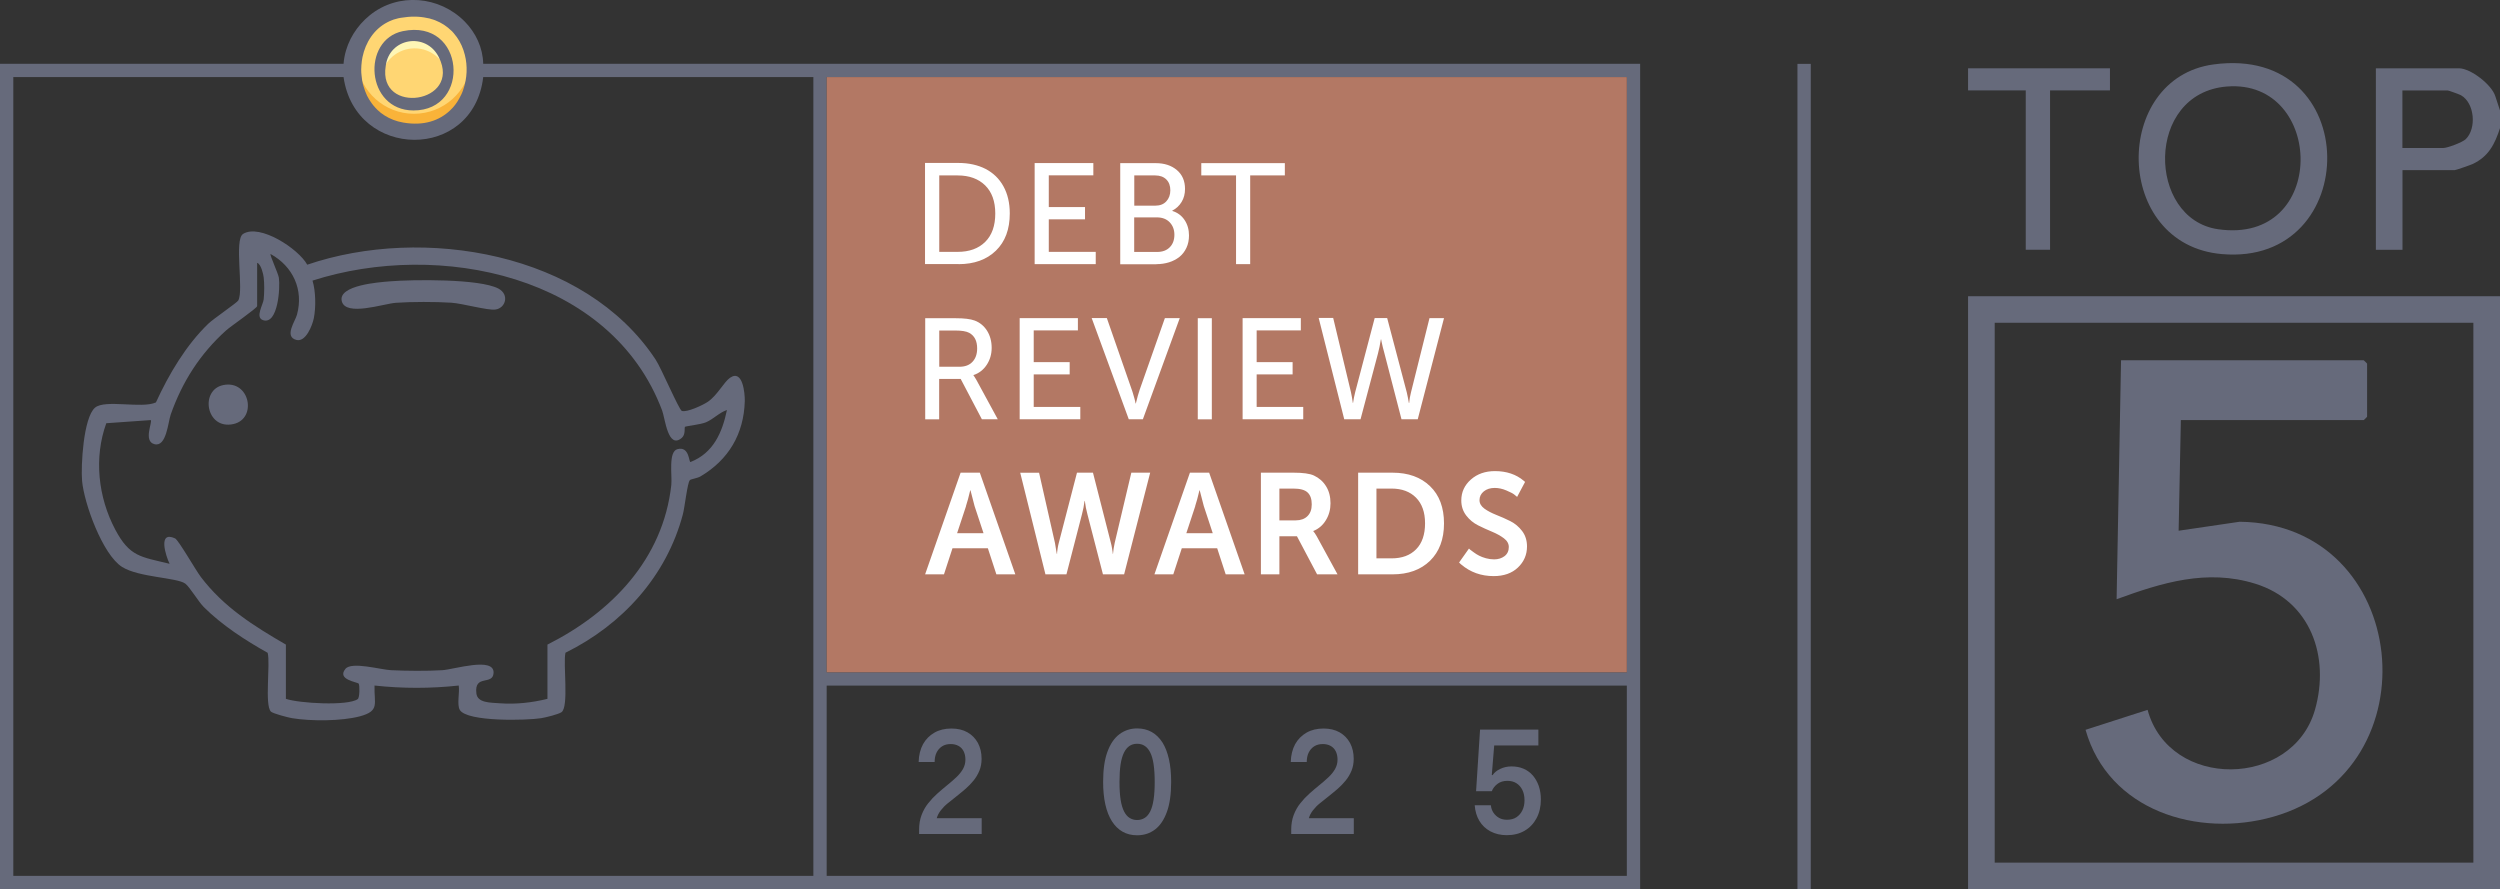
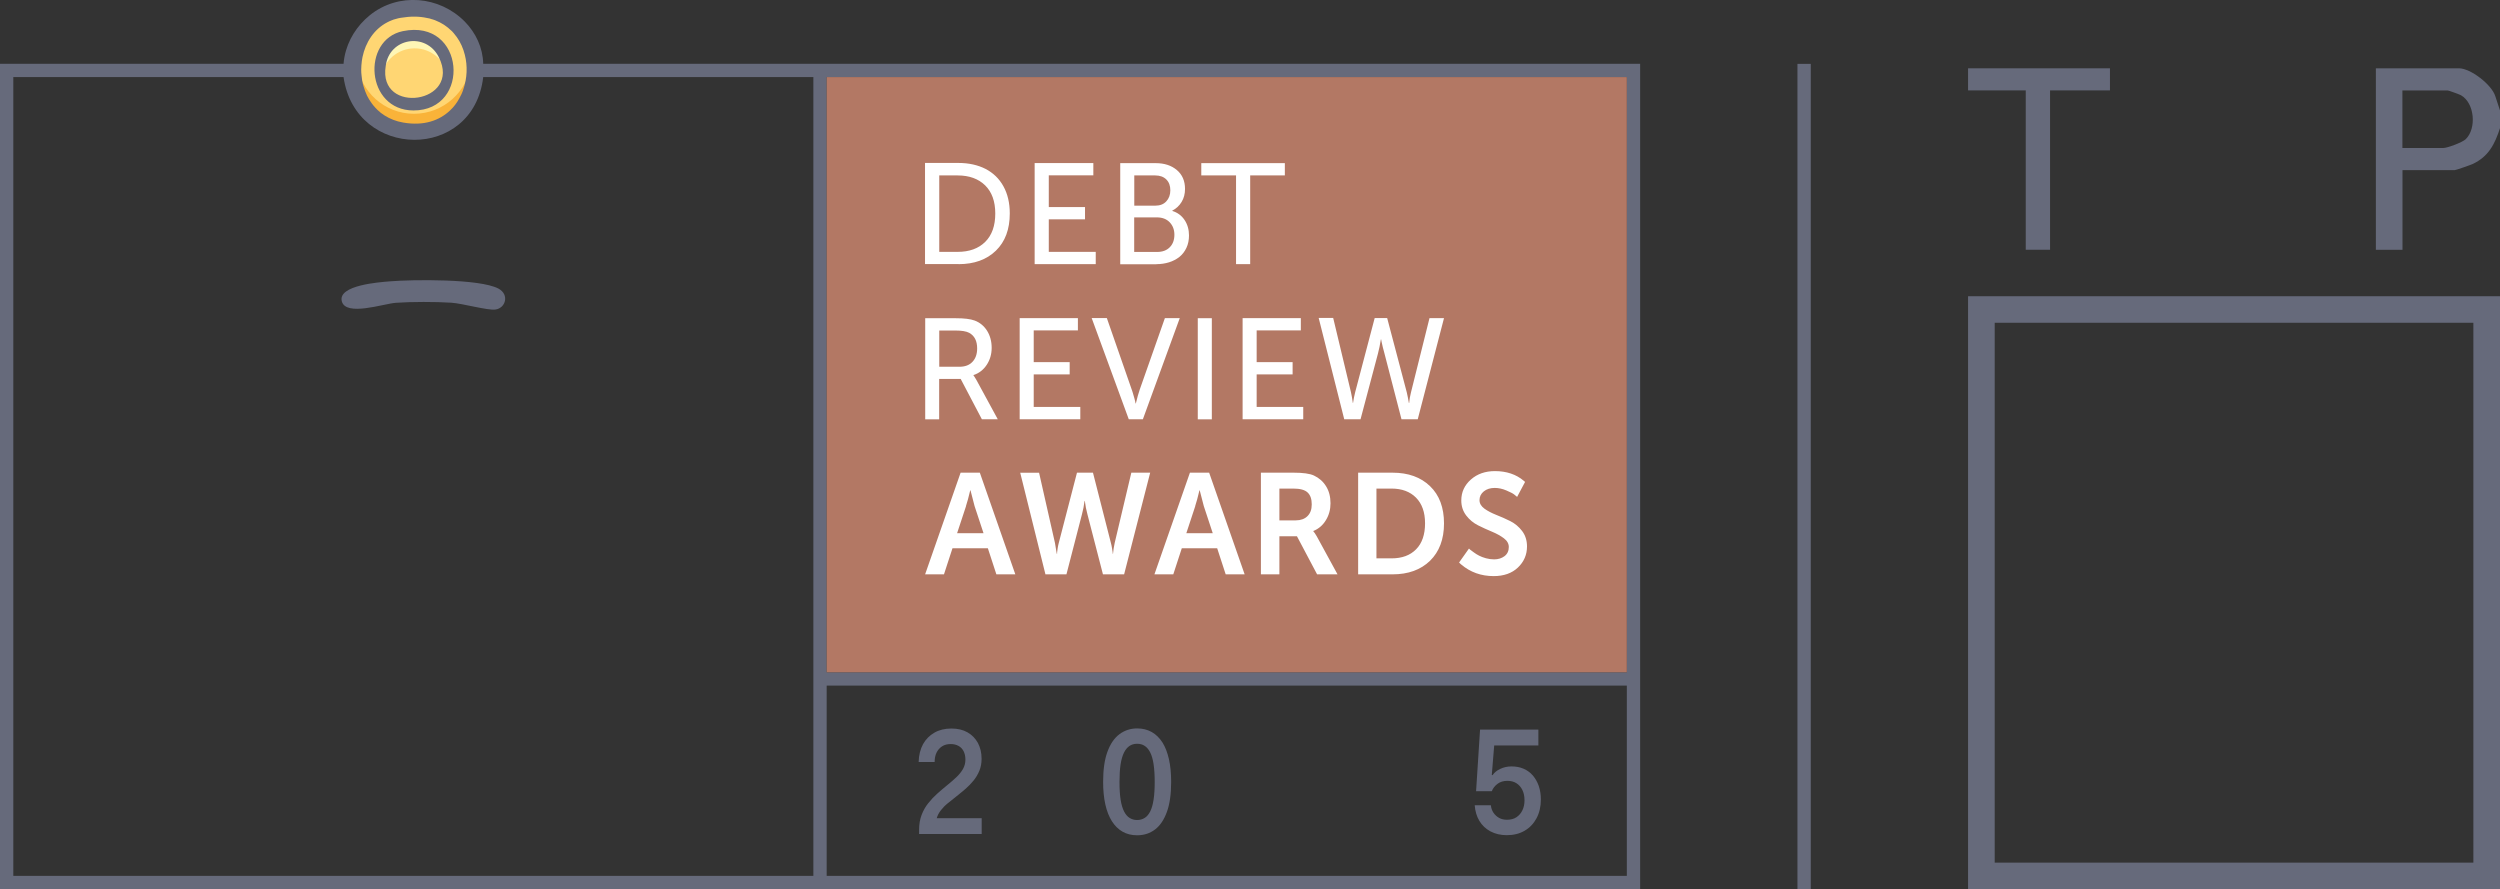
<svg xmlns="http://www.w3.org/2000/svg" id="Layer_1" data-name="Layer 1" viewBox="0 0 270.48 96.21">
  <rect x="0" y="0" width="270.48" height="96.21" fill="#333333" stroke="none" />
  <defs>
    <style>
      .cls-1 {
        fill: #666a7b;
      }

      .cls-2 {
        fill: #fff;
      }

      .cls-3 {
        fill: #b37864;
      }

      .cls-4 {
        fill: #ffd673;
      }

      .cls-5 {
        fill: #fef6b5;
      }

      .cls-6 {
        fill: #f9b339;
      }
    </style>
  </defs>
  <g>
    <circle class="cls-4" cx="44.8" cy="7.52" r="6.24" />
    <path class="cls-5" d="M48.54,7.57c0,.23-.02.46-.06.67-.32-1.71-1.82-3.01-3.62-3.01s-3.3,1.3-3.62,3.01c-.04-.21-.06-.44-.06-.67,0-2.03,1.65-3.67,3.68-3.67s3.68,1.64,3.68,3.67Z" />
    <path class="cls-6" d="M51.03,7.52c0,3.44-2.79,6.23-6.24,6.23s-6.23-2.79-6.23-6.23c0-.24.01-.48.04-.72.36,3.1,3,5.51,6.19,5.51s5.84-2.41,6.2-5.51c.03.24.04.48.04.72Z" />
  </g>
  <g>
    <path class="cls-1" d="M99.44,90.22v-.45c0-.59.09-1.13.27-1.6.18-.47.42-.9.72-1.27.3-.38.62-.72.98-1.04.36-.32.71-.62,1.07-.91.36-.29.68-.57.98-.85.3-.28.54-.58.72-.89.18-.31.27-.66.27-1.03,0-.35-.07-.66-.2-.91-.13-.25-.31-.44-.55-.57s-.52-.2-.84-.2c-.36,0-.68.08-.94.25-.26.17-.46.4-.6.69s-.2.63-.2,1h-1.73c.02-.74.18-1.38.47-1.92.3-.54.71-.95,1.23-1.25.52-.3,1.14-.45,1.85-.45.67,0,1.25.14,1.73.41.49.28.86.66,1.13,1.15.26.49.4,1.06.4,1.71,0,.48-.08.91-.24,1.3-.16.39-.37.74-.63,1.06-.26.32-.55.62-.87.9-.32.28-.65.54-.97.8-.33.26-.64.51-.94.75s-.55.5-.76.77c-.21.27-.36.55-.44.85h4.86v1.71h-6.78Z" />
    <path class="cls-1" d="M123.02,90.37c-.59,0-1.12-.13-1.57-.39-.46-.26-.84-.64-1.15-1.13-.31-.49-.55-1.09-.71-1.81s-.24-1.53-.24-2.44c0-1.31.15-2.4.46-3.25.31-.85.74-1.49,1.3-1.91.56-.42,1.2-.63,1.92-.63.59,0,1.12.13,1.58.39s.84.64,1.16,1.13c.31.5.54,1.1.7,1.81.16.71.24,1.53.24,2.45,0,1.31-.15,2.4-.46,3.25s-.73,1.48-1.28,1.9-1.19.63-1.94.63ZM123.02,88.72c.32,0,.59-.08.83-.23.24-.15.44-.39.6-.71s.28-.75.36-1.27.12-1.16.12-1.9-.04-1.39-.12-1.92c-.08-.53-.2-.95-.36-1.27s-.36-.56-.6-.72c-.24-.16-.51-.23-.83-.23s-.58.08-.81.23c-.24.16-.44.4-.6.72-.16.32-.29.75-.37,1.27-.08.53-.12,1.17-.12,1.92s.04,1.37.12,1.9c.08.53.21.95.37,1.27.16.32.36.56.6.71.24.15.51.23.81.23Z" />
-     <path class="cls-1" d="M139.7,90.22v-.45c0-.59.09-1.13.27-1.6.18-.47.42-.9.72-1.27.3-.38.62-.72.98-1.04.36-.32.71-.62,1.07-.91.36-.29.68-.57.98-.85.3-.28.54-.58.72-.89.18-.31.27-.66.27-1.03,0-.35-.07-.66-.2-.91-.13-.25-.31-.44-.55-.57s-.52-.2-.84-.2c-.36,0-.68.08-.94.25-.26.17-.46.4-.6.69s-.2.63-.2,1h-1.73c.02-.74.18-1.38.47-1.92.3-.54.71-.95,1.23-1.25.52-.3,1.14-.45,1.85-.45.67,0,1.25.14,1.73.41.49.28.86.66,1.13,1.15.26.49.4,1.06.4,1.71,0,.48-.08.91-.24,1.3-.16.39-.37.74-.63,1.06-.26.32-.55.62-.87.9-.32.28-.65.54-.97.8-.33.26-.64.51-.94.75s-.55.5-.76.77c-.21.27-.36.55-.44.85h4.86v1.71h-6.78Z" />
    <path class="cls-1" d="M163.04,90.36c-.68,0-1.27-.14-1.78-.41-.51-.27-.91-.65-1.2-1.13-.29-.48-.46-1.05-.51-1.7h1.75c.03.3.12.57.28.81.16.23.36.42.61.56.25.14.54.2.86.2.41,0,.75-.09,1.03-.28.28-.19.49-.44.64-.76.15-.32.22-.67.22-1.07,0-.44-.08-.81-.24-1.13-.16-.31-.37-.55-.65-.72-.27-.17-.6-.25-.97-.25-.4,0-.75.1-1.04.31s-.51.48-.64.81h-1.7l.43-6.66h6.31v1.71h-4.78l-.26,3.19.08.03c.18-.27.45-.5.83-.68.38-.18.78-.27,1.22-.27.48,0,.92.08,1.31.25.39.17.72.41,1,.73.27.32.49.7.64,1.13.15.44.23.93.23,1.47,0,.77-.16,1.45-.47,2.03-.31.58-.74,1.03-1.29,1.35-.55.32-1.19.48-1.94.48Z" />
  </g>
  <g>
    <path class="cls-1" d="M52.28,6.9c-.04-1.73-.79-3.34-2-4.57-2.74-2.77-7.18-3.17-10.26-.69-1.41,1.14-2.41,2.72-2.75,4.51-.05.25-.08.5-.1.75H0v89.3h177.45V6.9H52.28ZM39.1,7.07c.01-.17.03-.33.05-.49.02-.14.04-.27.07-.41.33-1.58,1.24-3.01,2.69-3.76.14-.08.29-.14.44-.2.15-.07.31-.12.48-.16.16-.05.33-.09.51-.12,1.07-.18,2.01-.17,2.83.01.21.03.41.08.59.15h.02c.19.06.37.12.54.21.18.07.35.16.51.26.14.07.27.16.39.25.17.12.34.25.49.4.14.11.27.24.38.38.11.13.22.27.33.42.41.57.7,1.23.87,1.92.31,1.21.25,2.54-.16,3.73-.11.35-.26.68-.44.99-.26.48-.59.92-.99,1.29-1.15,1.1-2.85,1.71-5.07,1.32-.77-.13-1.44-.4-2.01-.76-.29-.18-.55-.38-.78-.61-.29-.28-.55-.59-.77-.93-.1-.14-.18-.28-.26-.43-.04-.06-.07-.12-.1-.18-.15-.33-.28-.67-.38-1.02-.05-.18-.1-.35-.13-.53-.01-.04-.02-.08-.02-.12-.03-.16-.05-.33-.06-.49-.03-.22-.04-.44-.04-.66,0-.15.01-.31.02-.46ZM88,94.76H1.44V8.34h35.73c1.28,8.97,14.05,9.13,15.11,0h35.72v86.42ZM176.01,94.76h-86.57v-20.58h86.57v20.58ZM176.01,72.74h-86.57V8.34h86.57v64.4Z" />
    <path class="cls-1" d="M270.48,32.05v64.16h-57.55V32.05h57.55ZM267.6,34.92h-51.79v58.41h51.79v-58.41Z" />
    <path class="cls-1" d="M270.48,11.94v1.92c-.56,1.73-1.23,3.07-2.95,3.88-.26.12-1.83.67-1.96.67h-5.64v8.62h-2.88V7.39h8.99c1.25,0,3.53,1.75,3.93,3.01l.5,1.53ZM259.93,16.01h4.44c.42,0,2.05-.61,2.4-.95,1.19-1.15.98-3.91-.52-4.76-.17-.09-1.32-.51-1.41-.51h-4.92v6.22Z" />
-     <path class="cls-1" d="M239.49,6.97c16.31-2.2,16.18,21.85.9,20.52-11.81-1.02-11.89-19.04-.9-20.52ZM240.94,9.36c-8.88.7-8.65,14.33-.97,15.44,11.94,1.73,11.56-16.27.97-15.44Z" />
    <rect class="cls-1" x="194.47" y="6.91" width="1.44" height="89.3" />
    <polygon class="cls-1" points="228.28 7.39 228.28 9.78 221.8 9.78 221.8 27.02 219.17 27.02 219.17 9.78 212.93 9.78 212.93 7.39 228.28 7.39" />
    <rect class="cls-3" x="89.44" y="8.34" width="86.57" height="64.4" />
-     <path class="cls-1" d="M74.63,51.97c-.25.21-.56,2.99-.75,3.68-1.77,6.69-6.56,11.94-12.7,14.97-.28,1.16.4,5.88-.44,6.44-.32.22-1.72.57-2.18.64-1.54.25-8.02.42-8.81-.89-.34-.56,0-1.94-.12-2.64-3.03.33-6.08.33-9.11,0-.06,1.98.6,2.74-1.58,3.33-1.99.53-5.3.54-7.35.2-.42-.07-2.07-.5-2.28-.71-.7-.71-.04-5.16-.35-6.36-2.39-1.33-4.97-3.01-6.91-4.95-.56-.55-1.53-2.19-2.01-2.54-.9-.66-5.02-.66-6.83-1.8-2.11-1.33-4.12-6.89-4.33-9.32-.14-1.6.14-6.86,1.41-7.92,1.1-.91,5.06.14,6.58-.56,1.39-3.03,3.25-6.19,5.67-8.52.51-.5,3.11-2.27,3.24-2.51.62-1.12-.48-6.57.52-7.2,1.81-1.14,6,1.61,6.94,3.33,12.53-4.27,30.04-1.34,37.69,10.26.61.92,2.54,5.46,2.84,5.56.56.18,2.28-.63,2.8-.98,1.03-.69,1.75-2.15,2.42-2.61,1.38-.95,1.61,1.72,1.59,2.53-.1,3.58-1.77,6.36-4.8,8.15-.35.2-.99.27-1.15.4ZM27.82,28.45v4.67c0,.21-2.88,2.2-3.36,2.63-2.81,2.53-4.74,5.55-5.99,9.1-.29.83-.46,3.53-1.75,3.21-1.25-.31-.2-2.4-.41-2.61l-4.81.34c-1.36,3.75-.88,8.02.97,11.51,1.57,2.96,2.75,2.93,5.88,3.7-.42-.86-1.3-3.62.59-2.75.37.17,2.22,3.42,2.78,4.16,2.48,3.28,5.7,5.29,9.21,7.33v5.87c1.44.49,6.7.79,7.77.03.23-.16.22-1.49.11-1.67s-2.42-.42-1.43-1.61c.68-.81,3.81.1,4.93.15,1.67.08,3.87.1,5.54,0,1.28-.08,5.67-1.49,5.55.31-.09,1.37-2.11.1-1.86,2.2.12,1.04,1.49.99,2.54,1.07,1.73.13,3.48-.07,5.15-.48v-5.87c6.93-3.49,12.51-9.24,13.4-17.27.11-.98-.36-3.63.68-3.88,1.28-.32,1.21,1.4,1.39,1.4,2.48-.97,3.44-3.19,3.95-5.63-.84.28-1.45.98-2.27,1.33-.61.25-2.18.41-2.27.49-.09.09.09.83-.35,1.2-1.5,1.27-1.8-2.12-2.12-2.96-5.51-14.67-24.15-18.45-37.83-14.06.35,1.15.38,2.89.14,4.08-.16.78-.87,2.6-1.88,2.34-1.36-.35-.14-2,.06-2.73.74-2.71-.44-5.24-2.86-6.57-.1.12.82,2.07.9,2.57.16,1.04-.09,5.12-1.71,4.59-.89-.29.02-1.7.07-2.27.07-.71.08-1.65,0-2.35-.04-.36-.29-1.44-.7-1.58Z" />
    <path class="cls-1" d="M43.58,3.37c6.75-1.41,7.45,8.61,1.14,8.58-5.15-.02-5.62-7.65-1.14-8.58ZM47.48,6.19c-1.38-2.76-5.38-2.11-5.75.96-.86,5.35,8.25,4.03,5.75-.96Z" />
-     <path class="cls-1" d="M235.95,45.45l-.24,11.97,6.6-.97c18.46.2,21.25,26.88,3.65,31.91-8.17,2.33-17.85-.65-20.32-9.4l6.71-2.16c2.37,8.69,15.68,8.48,18.11,0,1.64-5.75-.46-11.79-6.47-13.65-5.22-1.62-10.08-.11-14.99,1.68l.48-25.85h26.26s.36.33.36.36v5.75s-.33.36-.36.36h-19.78Z" />
    <path class="cls-1" d="M42.16,30.44c2.45-.2,9.77-.3,11.78.79,1.2.65.76,2.12-.35,2.26-.83.11-3.55-.66-4.77-.74-1.75-.11-4.26-.11-6,.01-1.32.1-5.42,1.51-5.84-.17-.44-1.74,4.08-2.06,5.19-2.15Z" />
-     <path class="cls-1" d="M24.16,41.66c2.88-.58,3.69,3.65,1.09,4.22-2.97.65-3.66-3.7-1.09-4.22Z" />
  </g>
-   <path class="cls-2" d="M158.09,61.07c.98.84,2.16,1.26,3.51,1.26,1.1,0,1.98-.31,2.63-.93.65-.62.98-1.38.98-2.28,0-.65-.18-1.21-.53-1.67-.35-.46-.78-.82-1.28-1.07-.5-.25-1-.47-1.51-.67-.5-.2-.93-.42-1.29-.68-.35-.26-.53-.56-.53-.92,0-.38.16-.7.47-.95.31-.25.71-.37,1.18-.37.41,0,.83.09,1.25.27.42.18.7.32.84.43.14.11.25.2.33.27l.86-1.62-.15-.13c-.82-.69-1.86-1.04-3.11-1.04-1.04,0-1.91.3-2.6.91-.69.61-1.04,1.36-1.04,2.27,0,.62.18,1.16.53,1.62.35.46.78.81,1.27,1.06.5.25,1,.48,1.51.69.51.21.94.45,1.3.72.36.27.53.59.53.94,0,.42-.15.75-.46.99-.31.23-.68.35-1.13.35-.29,0-.58-.04-.88-.12-.3-.08-.54-.18-.74-.28-.2-.1-.39-.22-.58-.36-.19-.13-.32-.23-.38-.28s-.11-.1-.14-.13l-1.07,1.51.24.23ZM148.92,52.86h1.63c1.12,0,2,.33,2.65.98.65.66.98,1.58.98,2.78s-.32,2.16-.97,2.81c-.65.66-1.53.98-2.66.98h-1.63v-7.56ZM150.66,62.14c1.7,0,3.05-.49,4.06-1.47,1-.98,1.51-2.33,1.51-4.04s-.5-3.06-1.51-4.03c-1-.97-2.36-1.46-4.06-1.46h-3.72v11h3.72ZM138.42,52.86h1.5c.74,0,1.26.14,1.56.43.3.29.44.71.44,1.28s-.16.97-.46,1.27-.73.46-1.26.46h-1.78v-3.44ZM138.42,62.14v-4.12h1.9l2.18,4.12h2.21l-2.25-4.12c-.15-.26-.27-.44-.37-.54v-.03c.57-.23,1.03-.62,1.36-1.17.34-.55.5-1.16.5-1.83,0-.71-.16-1.33-.48-1.84-.32-.52-.76-.9-1.31-1.16-.45-.21-1.19-.31-2.21-.31h-3.53v11h1.98ZM129.31,54.75c.14-.41.29-.98.46-1.7h.03l.44,1.7.97,2.94h-2.86l.97-2.94ZM126.94,62.14l.92-2.82h3.83l.92,2.82h2.05l-3.84-11h-2.08l-3.84,11h2.04ZM113.09,62.14h2.29l1.68-6.5c.13-.48.22-.96.28-1.44h.03c.06.49.15.97.28,1.44l1.68,6.5h2.29l2.82-11h-2.04l-1.8,7.6c-.09.41-.15.8-.18,1.16h-.04v-.15c-.02-.1-.04-.24-.07-.44-.03-.2-.07-.39-.12-.57l-1.94-7.6h-1.73l-1.97,7.6c-.05.19-.09.38-.12.58-.03.2-.05.34-.06.44v.15h-.04l-.19-1.16-1.72-7.6h-2.04l2.73,11ZM104.51,54.75c.14-.41.29-.98.46-1.7h.03l.44,1.7.97,2.94h-2.86l.97-2.94ZM102.13,62.14l.92-2.82h3.83l.92,2.82h2.05l-3.84-11h-2.08l-3.84,11h2.04Z" />
+   <path class="cls-2" d="M158.09,61.07c.98.84,2.16,1.26,3.51,1.26,1.1,0,1.98-.31,2.63-.93.65-.62.98-1.38.98-2.28,0-.65-.18-1.21-.53-1.67-.35-.46-.78-.82-1.28-1.07-.5-.25-1-.47-1.51-.67-.5-.2-.93-.42-1.29-.68-.35-.26-.53-.56-.53-.92,0-.38.16-.7.47-.95.31-.25.71-.37,1.18-.37.41,0,.83.09,1.25.27.42.18.7.32.84.43.14.11.25.2.33.27l.86-1.62-.15-.13c-.82-.69-1.86-1.04-3.11-1.04-1.04,0-1.91.3-2.6.91-.69.61-1.04,1.36-1.04,2.27,0,.62.18,1.16.53,1.62.35.46.78.81,1.27,1.06.5.25,1,.48,1.51.69.51.21.94.45,1.3.72.36.27.53.59.53.94,0,.42-.15.75-.46.99-.31.23-.68.35-1.13.35-.29,0-.58-.04-.88-.12-.3-.08-.54-.18-.74-.28-.2-.1-.39-.22-.58-.36-.19-.13-.32-.23-.38-.28s-.11-.1-.14-.13l-1.07,1.51.24.23ZM148.92,52.86h1.63c1.12,0,2,.33,2.65.98.65.66.98,1.58.98,2.78s-.32,2.16-.97,2.81c-.65.66-1.53.98-2.66.98h-1.63v-7.56ZM150.66,62.14c1.7,0,3.05-.49,4.06-1.47,1-.98,1.51-2.33,1.51-4.04s-.5-3.06-1.51-4.03c-1-.97-2.36-1.46-4.06-1.46h-3.72v11ZM138.42,52.86h1.5c.74,0,1.26.14,1.56.43.3.29.44.71.44,1.28s-.16.97-.46,1.27-.73.46-1.26.46h-1.78v-3.44ZM138.42,62.14v-4.12h1.9l2.18,4.12h2.21l-2.25-4.12c-.15-.26-.27-.44-.37-.54v-.03c.57-.23,1.03-.62,1.36-1.17.34-.55.5-1.16.5-1.83,0-.71-.16-1.33-.48-1.84-.32-.52-.76-.9-1.31-1.16-.45-.21-1.19-.31-2.21-.31h-3.53v11h1.98ZM129.31,54.75c.14-.41.29-.98.46-1.7h.03l.44,1.7.97,2.94h-2.86l.97-2.94ZM126.94,62.14l.92-2.82h3.83l.92,2.82h2.05l-3.84-11h-2.08l-3.84,11h2.04ZM113.09,62.14h2.29l1.68-6.5c.13-.48.22-.96.28-1.44h.03c.06.49.15.97.28,1.44l1.68,6.5h2.29l2.82-11h-2.04l-1.8,7.6c-.09.41-.15.8-.18,1.16h-.04v-.15c-.02-.1-.04-.24-.07-.44-.03-.2-.07-.39-.12-.57l-1.94-7.6h-1.73l-1.97,7.6c-.05.19-.09.38-.12.58-.03.2-.05.34-.06.44v.15h-.04l-.19-1.16-1.72-7.6h-2.04l2.73,11ZM104.51,54.75c.14-.41.29-.98.46-1.7h.03l.44,1.7.97,2.94h-2.86l.97-2.94ZM102.13,62.14l.92-2.82h3.83l.92,2.82h2.05l-3.84-11h-2.08l-3.84,11h2.04Z" />
  <path class="cls-2" d="M145.43,45.36h1.77l1.88-7.09c.12-.46.23-.98.32-1.55h.03l.04.23c.03.16.07.36.14.62.07.26.12.48.18.68l1.84,7.11h1.76l2.84-10.94h-1.57l-2,8.02c-.1.39-.17.78-.2,1.16h-.03l-.03-.16c-.02-.1-.04-.25-.08-.44-.04-.19-.08-.38-.12-.56l-2.12-8.03h-1.35l-2.11,8.02c-.1.4-.18.79-.23,1.16h-.03l-.02-.16c-.01-.11-.03-.26-.07-.45-.04-.19-.07-.38-.11-.56l-1.92-8.02h-1.57l2.76,10.94ZM141,45.36v-1.33h-5.04v-3.52h3.89v-1.33h-3.89v-3.43h4.78v-1.33h-6.3v10.94h6.56ZM131.11,34.43h-1.52v10.94h1.52v-10.94ZM122.13,45.36h1.52l3.99-10.94h-1.61l-2.72,7.73c-.13.39-.28.89-.42,1.5h-.03l-.05-.25c-.04-.16-.09-.37-.17-.62-.07-.25-.13-.46-.2-.64l-2.69-7.73h-1.64l4.01,10.94ZM116.88,45.36v-1.33h-5.04v-3.52h3.89v-1.33h-3.89v-3.43h4.78v-1.33h-6.3v10.94h6.56ZM101.61,35.76h1.76c.67,0,1.17.08,1.49.25.58.32.86.88.86,1.69,0,.61-.17,1.09-.51,1.45-.34.36-.81.53-1.41.53h-2.18v-3.92ZM101.61,45.36v-4.36h2.33l2.29,4.36h1.72l-2.31-4.25c-.14-.24-.24-.4-.32-.5v-.03c.59-.19,1.07-.56,1.43-1.1s.54-1.16.54-1.85-.17-1.33-.5-1.85c-.33-.52-.78-.89-1.34-1.1-.46-.17-1.13-.25-2.03-.25h-3.32v10.94h1.52Z" />
  <path class="cls-2" d="M133.73,18.98v9.6h1.53v-9.6h3.75v-1.33h-9.04v1.33h3.76ZM122.72,18.98h2.26c.52,0,.92.15,1.21.44.29.29.43.68.43,1.17s-.15.89-.44,1.2c-.29.31-.68.46-1.17.46h-2.29v-3.27ZM122.72,23.52h2.45c.57,0,1.03.17,1.37.52s.52.8.52,1.36-.17,1.02-.5,1.35c-.33.34-.79.51-1.38.51h-2.47v-3.74ZM125.12,28.58c.48,0,.94-.07,1.36-.2.42-.13.8-.33,1.12-.58.32-.26.57-.58.76-.98.19-.4.28-.85.28-1.35,0-.63-.16-1.19-.48-1.67-.32-.48-.77-.81-1.33-.98v-.03c.43-.22.76-.53,1.01-.94.25-.41.37-.88.37-1.41,0-.86-.29-1.54-.88-2.04-.59-.5-1.35-.75-2.3-.75h-3.83v10.94h3.93ZM118.55,28.58v-1.33h-5.08v-3.52h3.92v-1.33h-3.92v-3.43h4.82v-1.33h-6.35v10.94h6.61ZM101.62,18.98h1.99c1.25,0,2.24.36,2.97,1.07.73.72,1.1,1.73,1.1,3.05s-.36,2.35-1.09,3.07c-.73.72-1.72,1.08-2.98,1.08h-1.99v-8.27ZM103.71,28.58c1.69,0,3.04-.49,4.04-1.46,1-.97,1.5-2.31,1.5-4.03,0-1.13-.23-2.11-.69-2.94-.46-.83-1.11-1.45-1.94-1.88-.83-.42-1.81-.64-2.92-.64h-3.62v10.94h3.62Z" />
</svg>